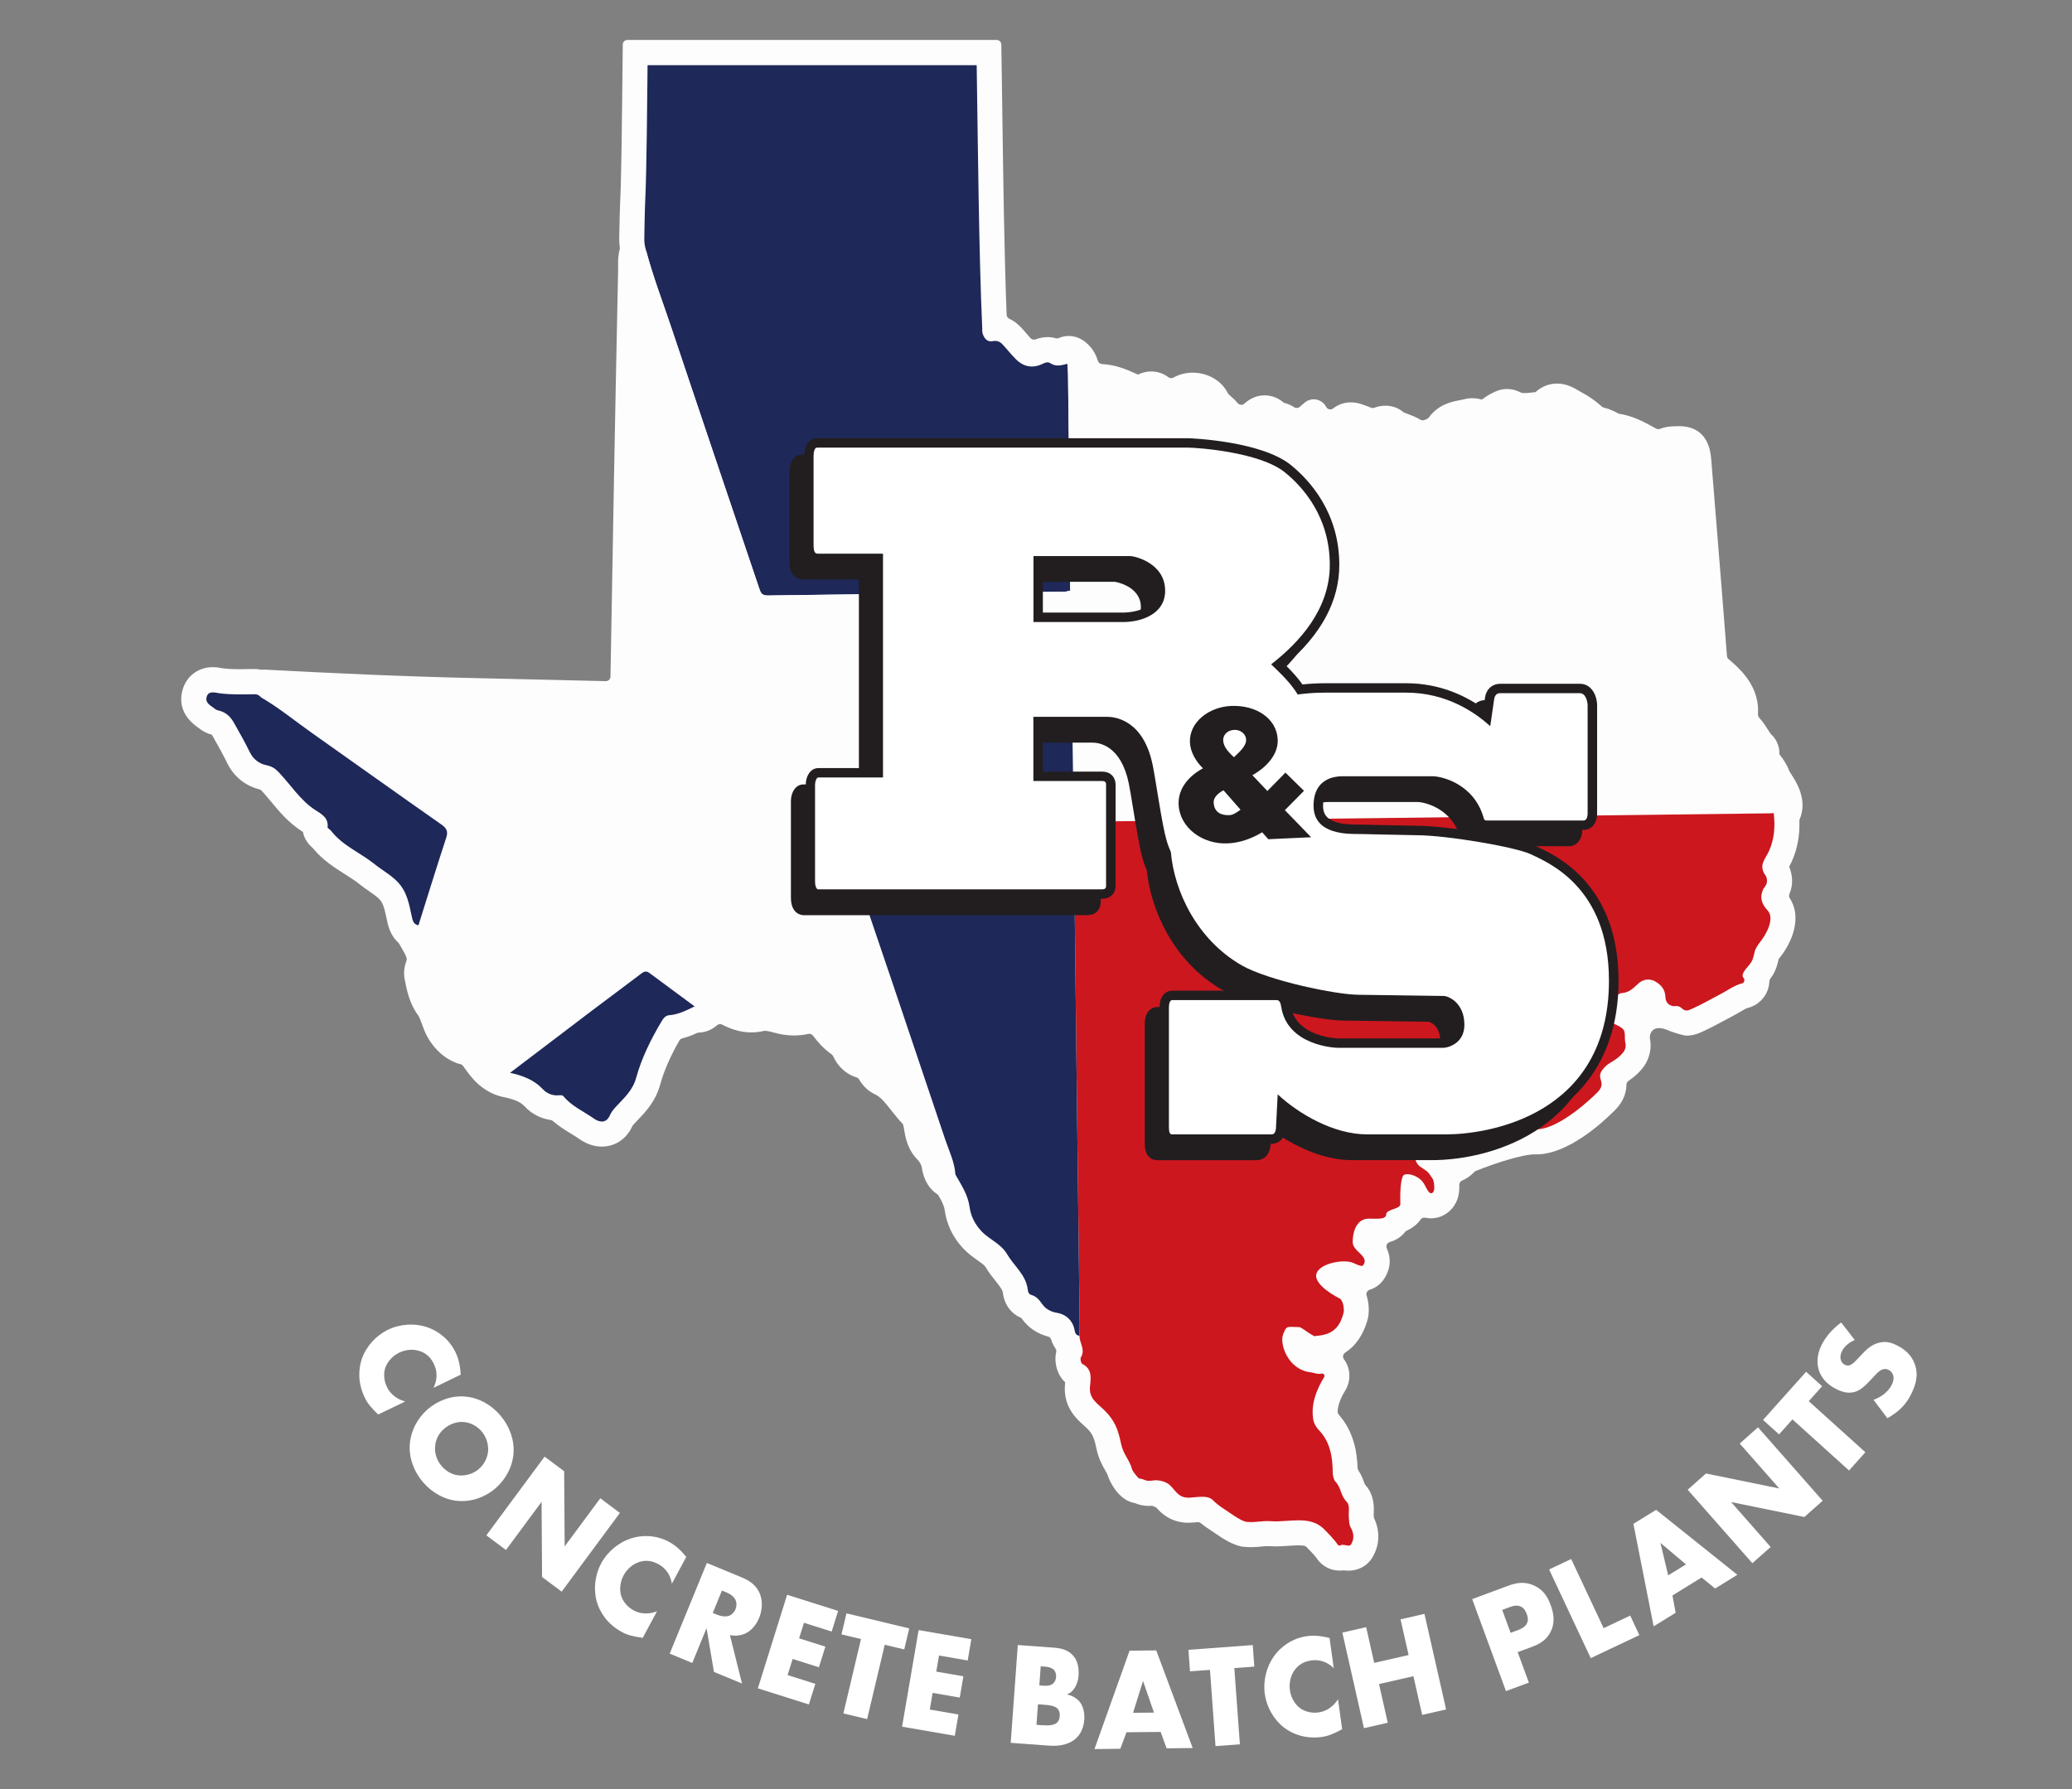
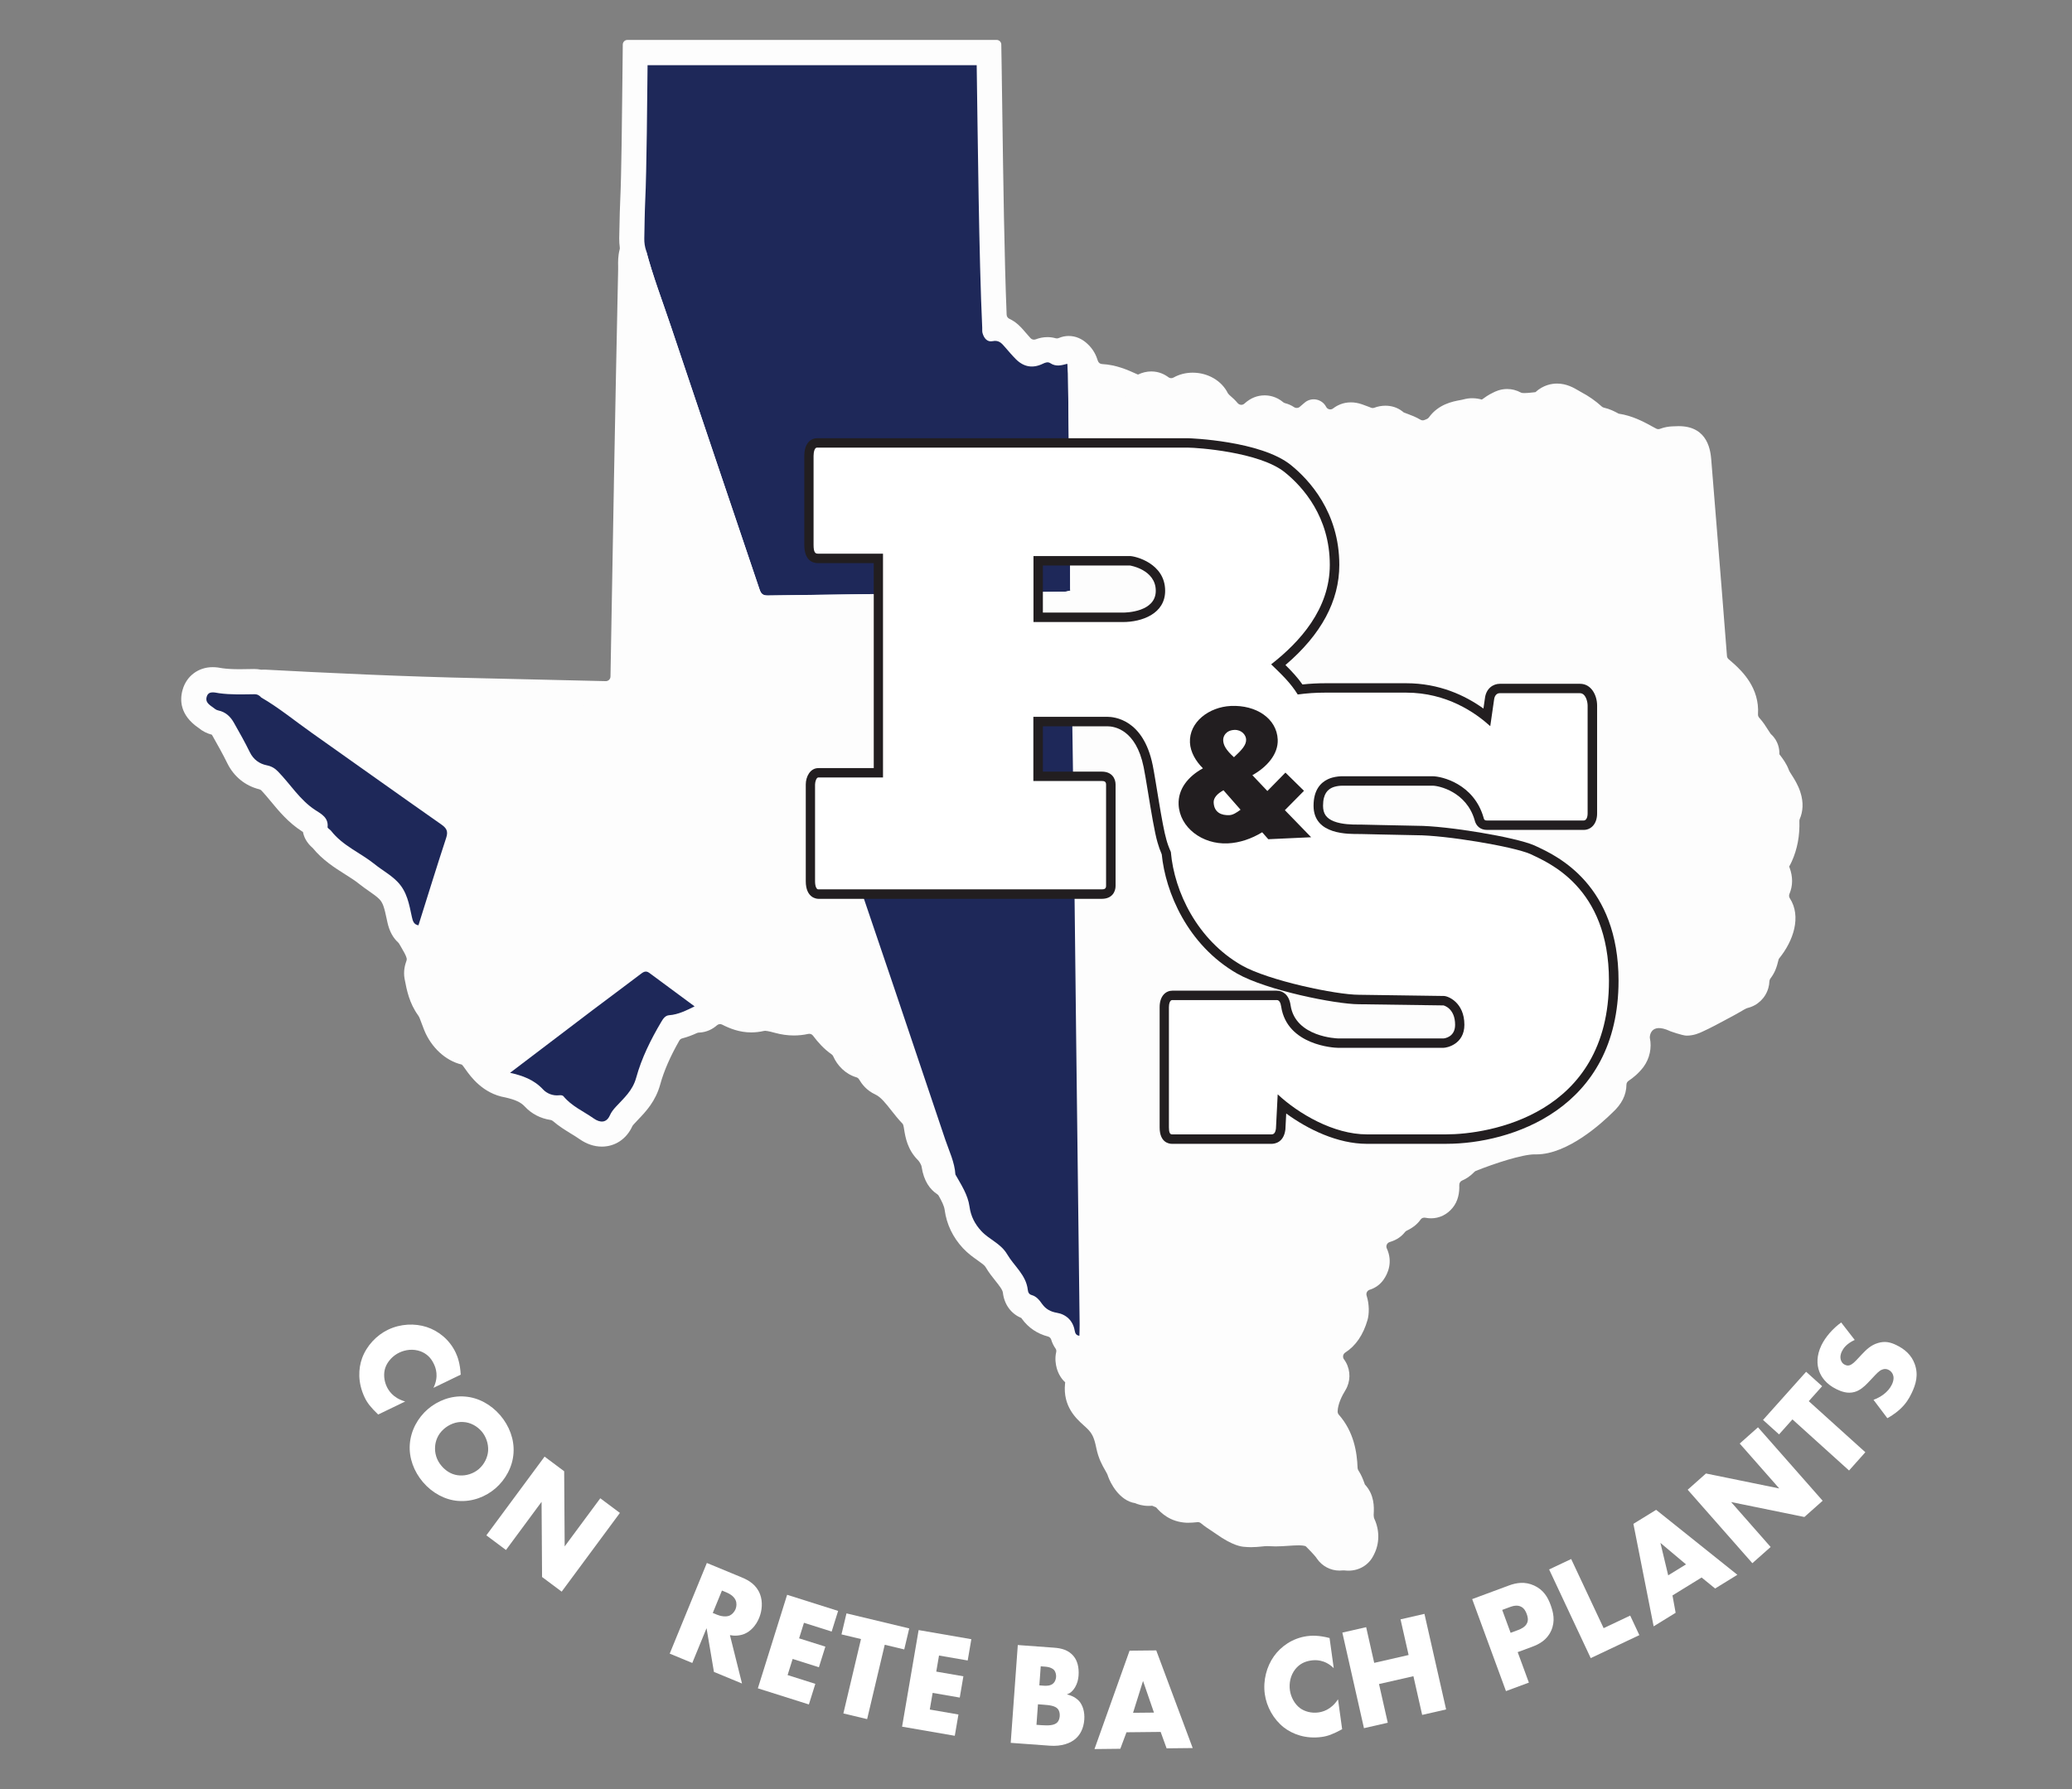
<svg xmlns="http://www.w3.org/2000/svg" width="88" height="76" viewBox="0 0 88 76" fill="none">
  <rect x="0" y="0" width="88" height="76" fill="#808080" stroke="none" />
  <path d="M70.914 43.797C70.937 43.807 71.46 43.994 71.631 43.994C71.941 43.994 72.177 43.884 72.312 43.821C72.665 43.66 72.993 43.482 73.312 43.31C73.435 43.243 73.557 43.176 73.677 43.114C73.747 43.077 73.827 43.031 73.912 42.981C74.003 42.927 74.157 42.835 74.22 42.819C74.645 42.719 74.983 42.395 75.103 41.973C75.13 41.879 75.145 41.783 75.148 41.688C75.15 41.646 75.164 41.605 75.189 41.571C75.38 41.314 75.454 41.119 75.543 40.745C75.549 40.735 75.556 40.724 75.562 40.714C76.173 39.965 76.515 38.93 76.016 38.159C75.98 38.105 75.974 38.035 75.999 37.975C76.149 37.619 76.15 37.24 76.001 36.846L75.988 36.812C76.023 36.748 76.062 36.675 76.1 36.592C76.334 36.071 76.442 35.505 76.422 34.871C76.422 34.842 76.427 34.814 76.439 34.787C76.564 34.495 76.617 34.111 76.458 33.632C76.358 33.333 76.209 33.097 76.099 32.925C76.055 32.857 75.996 32.764 75.984 32.733C75.879 32.441 75.715 32.229 75.597 32.073C75.589 32.064 75.58 32.052 75.572 32.041V31.988C75.572 31.836 75.535 31.48 75.221 31.193C75.212 31.186 75.204 31.178 75.198 31.168C75.165 31.123 75.123 31.055 75.086 30.997C74.994 30.851 74.88 30.669 74.717 30.491C74.679 30.449 74.66 30.395 74.664 30.338C74.736 29.223 73.978 28.512 73.669 28.223C73.61 28.169 73.549 28.116 73.488 28.064C73.465 28.044 73.438 28.022 73.413 28C73.374 27.966 73.35 27.917 73.346 27.865C73.199 25.951 73.044 24.04 72.889 22.127L72.681 19.555C72.652 19.196 72.566 18.103 71.298 18.103C71.225 18.103 71.138 18.106 71.021 18.112C70.89 18.119 70.709 18.138 70.499 18.218C70.447 18.237 70.389 18.233 70.34 18.207C70.286 18.178 70.233 18.149 70.178 18.12C69.802 17.914 69.338 17.661 68.745 17.572C68.731 17.565 68.719 17.557 68.705 17.55C68.572 17.479 68.376 17.375 68.123 17.318C68.089 17.311 68.058 17.295 68.032 17.272C67.769 17.032 67.477 16.827 67.147 16.653C67.111 16.633 67.076 16.613 67.043 16.593C66.841 16.474 66.535 16.294 66.129 16.294C65.911 16.294 65.549 16.35 65.21 16.659C65.176 16.663 65.141 16.667 65.107 16.67C64.974 16.685 64.848 16.698 64.748 16.698C64.635 16.698 64.603 16.682 64.594 16.676C64.41 16.576 64.213 16.525 64.009 16.525C63.717 16.525 63.505 16.631 63.404 16.683C63.215 16.772 63.064 16.881 62.954 16.961C62.948 16.965 62.942 16.97 62.937 16.974C62.829 16.945 62.69 16.916 62.528 16.916C62.406 16.916 62.285 16.932 62.164 16.965C62.113 16.98 62.06 16.987 62.008 16.998C61.696 17.056 61.095 17.168 60.687 17.731C60.664 17.762 60.635 17.786 60.599 17.8C60.571 17.811 60.541 17.824 60.511 17.837C60.453 17.865 60.384 17.862 60.329 17.83C60.133 17.713 59.943 17.642 59.793 17.586C59.723 17.56 59.626 17.523 59.615 17.519L59.586 17.493L59.555 17.47C59.354 17.315 59.107 17.234 58.841 17.234C58.681 17.234 58.52 17.264 58.377 17.318C58.331 17.336 58.28 17.339 58.234 17.321C58.199 17.308 58.163 17.293 58.133 17.281C58.033 17.242 57.934 17.204 57.845 17.175C57.681 17.119 57.526 17.092 57.374 17.092C57.03 17.092 56.779 17.227 56.616 17.352C56.519 17.426 56.379 17.393 56.323 17.284C56.145 16.944 55.698 16.856 55.407 17.107L55.201 17.283C55.133 17.342 55.036 17.346 54.961 17.296C54.843 17.217 54.713 17.16 54.577 17.126C54.548 17.118 54.52 17.105 54.497 17.085C54.205 16.84 53.897 16.795 53.71 16.795C53.394 16.795 53.108 16.911 52.848 17.148C52.765 17.223 52.634 17.209 52.562 17.121C52.455 16.992 52.348 16.898 52.269 16.829C52.247 16.81 52.223 16.791 52.206 16.772C52.166 16.727 52.153 16.71 52.152 16.71C51.891 16.176 51.303 15.831 50.654 15.831C50.358 15.831 50.076 15.905 49.839 16.039C49.771 16.077 49.689 16.073 49.627 16.027C49.465 15.905 49.223 15.779 48.895 15.779C48.703 15.779 48.514 15.824 48.331 15.912L48.296 15.897C47.898 15.716 47.41 15.496 46.803 15.465C46.722 15.461 46.651 15.406 46.627 15.327C46.56 15.104 46.435 14.834 46.179 14.601C45.944 14.383 45.676 14.272 45.385 14.272C45.249 14.272 45.106 14.3 44.968 14.359C44.923 14.377 44.875 14.381 44.828 14.367C44.717 14.336 44.602 14.321 44.486 14.321C44.316 14.321 44.149 14.353 43.983 14.416C43.907 14.445 43.822 14.424 43.767 14.364C43.687 14.276 43.607 14.183 43.524 14.087L43.465 14.019C43.362 13.901 43.168 13.681 42.865 13.54C42.8 13.509 42.756 13.444 42.753 13.37C42.655 10.951 42.607 7.498 42.568 4.687C42.558 3.984 42.549 3.327 42.54 2.747L42.526 1.892C42.525 1.783 42.437 1.696 42.328 1.696H26.648C26.54 1.696 26.451 1.783 26.45 1.893L26.434 3.406C26.419 4.831 26.392 7.485 26.344 8.448C26.325 8.838 26.318 9.225 26.31 9.613C26.307 9.776 26.304 9.939 26.299 10.113C26.297 10.247 26.305 10.38 26.323 10.512C26.327 10.538 26.326 10.564 26.319 10.589C26.244 10.873 26.249 11.131 26.253 11.313C26.253 11.356 26.255 11.398 26.253 11.448C26.187 14.508 26.128 17.569 26.071 20.626V20.68C26.02 23.366 25.974 26.054 25.928 28.74C25.926 28.851 25.835 28.938 25.725 28.935L24.875 28.915C23.39 28.879 21.904 28.843 20.419 28.811C17.066 28.741 13.774 28.58 11.26 28.446H11.195C11.16 28.445 11.126 28.446 11.092 28.449C10.983 28.427 10.88 28.419 10.787 28.419L10.621 28.422C10.474 28.425 10.328 28.428 10.181 28.428C9.877 28.428 9.649 28.415 9.445 28.387L9.41 28.381C9.322 28.365 9.19 28.341 9.031 28.341C8.421 28.341 7.92 28.72 7.756 29.301C7.63 29.738 7.643 30.37 8.414 30.909C8.429 30.919 8.444 30.928 8.444 30.928C8.596 31.058 8.78 31.153 8.999 31.211C9.002 31.215 9.004 31.22 9.008 31.226C9.24 31.638 9.46 32.026 9.655 32.425C9.934 32.991 10.415 33.38 11.011 33.529C11.048 33.538 11.082 33.557 11.108 33.585C11.236 33.722 11.363 33.875 11.496 34.035C11.846 34.459 12.245 34.94 12.818 35.311L12.867 35.342C12.906 35.551 13.018 35.798 13.284 36.026C13.701 36.535 14.203 36.853 14.649 37.136C14.87 37.275 15.079 37.407 15.253 37.548C15.402 37.668 15.55 37.771 15.682 37.862C15.854 37.983 16.004 38.086 16.115 38.2C16.273 38.36 16.331 38.605 16.42 39.023L16.452 39.171C16.54 39.582 16.71 39.855 16.911 40.037C16.925 40.05 16.938 40.065 16.948 40.082C16.972 40.122 17.015 40.196 17.015 40.196C17.147 40.421 17.237 40.577 17.269 40.698C17.28 40.736 17.277 40.776 17.263 40.813C17.204 40.975 17.123 41.249 17.183 41.579L17.189 41.608C17.274 42.055 17.38 42.611 17.763 43.139C17.808 43.199 17.86 43.342 17.91 43.481C17.946 43.578 17.982 43.674 18.017 43.76C18.315 44.494 18.918 45.053 19.591 45.218C19.605 45.221 19.614 45.224 19.614 45.224C19.652 45.256 19.743 45.385 19.784 45.444C19.982 45.722 20.504 46.457 21.462 46.619C21.892 46.718 22.118 46.824 22.283 47C22.569 47.312 22.958 47.514 23.38 47.575C23.417 47.581 23.452 47.597 23.481 47.621C23.744 47.848 24.019 48.015 24.254 48.16C24.373 48.232 24.493 48.304 24.608 48.386C24.913 48.599 25.232 48.708 25.56 48.708C26.127 48.708 26.611 48.381 26.856 47.841C26.861 47.829 26.868 47.817 26.877 47.806C26.887 47.793 26.906 47.77 26.938 47.737C26.991 47.678 27.046 47.621 27.099 47.565C27.431 47.217 27.844 46.785 28.042 46.061C28.199 45.493 28.463 44.886 28.851 44.205C28.878 44.157 28.924 44.123 28.976 44.11C29.207 44.051 29.416 43.968 29.606 43.881C29.629 43.871 29.654 43.866 29.68 43.865C30.027 43.853 30.279 43.704 30.451 43.554C30.51 43.502 30.594 43.488 30.666 43.524C30.992 43.69 31.404 43.857 31.905 43.857C32.084 43.857 32.267 43.835 32.449 43.794C32.466 43.79 32.481 43.788 32.499 43.789C32.624 43.796 32.82 43.849 32.893 43.87C33.175 43.948 33.444 43.987 33.716 43.987C33.923 43.987 34.13 43.965 34.331 43.92C34.406 43.904 34.483 43.934 34.529 43.995C34.741 44.276 34.985 44.555 35.319 44.788C35.349 44.809 35.373 44.838 35.388 44.872C35.56 45.263 35.905 45.625 36.366 45.762C36.416 45.776 36.459 45.807 36.485 45.852C36.597 46.041 36.797 46.32 37.178 46.495C37.408 46.602 37.612 46.862 37.849 47.163C37.993 47.346 38.15 47.546 38.342 47.745C38.348 47.764 38.356 47.783 38.365 47.802C38.375 47.833 38.392 47.927 38.402 47.996C38.453 48.308 38.54 48.83 38.978 49.274C39.038 49.334 39.087 49.413 39.127 49.508L39.141 49.559C39.234 50.184 39.506 50.533 39.803 50.728C39.83 50.746 39.853 50.769 39.868 50.797C39.996 51.023 40.097 51.223 40.121 51.398C40.204 52.011 40.467 52.559 40.901 53.026C41.113 53.253 41.342 53.414 41.526 53.544C41.674 53.648 41.814 53.747 41.857 53.822C41.992 54.053 42.146 54.245 42.281 54.414C42.441 54.616 42.58 54.79 42.594 54.916C42.655 55.419 42.942 55.809 43.377 55.988C43.385 56 43.394 56.012 43.402 56.024C43.675 56.402 44.055 56.658 44.509 56.775C44.573 56.792 44.624 56.841 44.644 56.904C44.689 57.051 44.753 57.177 44.829 57.285C44.86 57.328 44.871 57.385 44.858 57.436C44.793 57.713 44.838 57.969 44.881 58.121C44.949 58.363 45.074 58.569 45.24 58.721L45.233 58.78C45.136 59.748 45.715 60.269 46.026 60.548C46.076 60.593 46.127 60.639 46.178 60.689C46.389 60.898 46.472 61.075 46.561 61.512C46.653 61.962 46.815 62.245 46.934 62.452C47.008 62.581 47.039 62.637 47.064 62.729H47.066C47.146 62.962 47.523 63.753 48.22 63.856V63.859C48.311 63.896 48.502 63.971 48.788 63.971C48.836 63.971 48.884 63.969 48.937 63.965L49.102 64.034C49.31 64.273 49.698 64.654 50.397 64.686H50.467C50.569 64.688 50.69 64.678 50.82 64.665C50.833 64.664 50.845 64.662 50.858 64.661C50.911 64.656 50.965 64.673 51.006 64.708C51.165 64.84 51.298 64.927 51.421 65.007C51.485 65.049 51.557 65.095 51.65 65.162C52.358 65.663 52.718 65.698 52.838 65.709C52.946 65.719 53.045 65.724 53.136 65.724C53.315 65.724 53.463 65.708 53.583 65.696C53.673 65.686 53.745 65.679 53.818 65.679C53.845 65.679 53.874 65.679 53.908 65.682C53.995 65.688 54.083 65.691 54.173 65.691C54.364 65.691 54.545 65.678 54.722 65.666C54.863 65.657 55.006 65.646 55.146 65.646C55.247 65.646 55.425 65.654 55.468 65.696C55.816 66.044 55.901 66.165 55.915 66.186L55.933 66.213C56.152 66.53 56.51 66.719 56.893 66.719C56.942 66.719 56.99 66.716 57.039 66.71C57.056 66.708 57.071 66.708 57.087 66.71C57.141 66.716 57.203 66.722 57.27 66.722C57.728 66.722 58.126 66.481 58.324 66.094L58.349 66.046C58.597 65.57 58.598 65.006 58.367 64.511C58.358 64.49 58.351 64.467 58.349 64.443C58.347 64.418 58.344 64.391 58.341 64.361C58.341 64.339 58.343 64.315 58.344 64.291C58.356 64.034 58.38 63.501 57.97 63.063C57.959 63.037 57.951 63.011 57.941 62.986C57.894 62.856 57.825 62.666 57.692 62.462C57.672 62.431 57.66 62.395 57.658 62.359C57.635 61.692 57.499 60.819 56.862 60.098C56.827 60.058 56.809 60.007 56.811 59.954C56.821 59.643 56.988 59.303 57.143 59.053C57.361 58.692 57.368 58.238 57.162 57.87C57.137 57.825 57.109 57.782 57.079 57.742C57.013 57.653 57.037 57.522 57.13 57.46C57.579 57.172 57.898 56.707 58.081 56.069C58.151 55.823 58.163 55.418 58.041 55.035C58.008 54.93 58.07 54.82 58.174 54.788C58.416 54.713 58.626 54.56 58.771 54.346C58.93 54.116 59.172 53.624 58.898 53.031C58.848 52.921 58.912 52.794 59.028 52.76C59.333 52.671 59.535 52.512 59.67 52.339C59.689 52.314 59.714 52.293 59.743 52.28C60.029 52.145 60.215 51.978 60.335 51.805C60.38 51.74 60.463 51.714 60.54 51.73C60.617 51.745 60.694 51.754 60.779 51.754C61.134 51.754 61.459 51.595 61.693 51.309C61.925 51.028 61.99 50.671 61.977 50.347C61.973 50.262 62.019 50.182 62.096 50.15C62.265 50.079 62.443 49.965 62.616 49.785C62.635 49.765 62.658 49.748 62.684 49.738C63.486 49.419 64.65 49.037 65.181 49.037L65.253 49.038C66.582 49.038 68.033 47.708 68.48 47.266C68.873 46.909 69.072 46.519 69.077 46.076C69.077 46.009 69.114 45.948 69.171 45.911C69.356 45.787 69.587 45.605 69.801 45.324C70.062 44.969 70.161 44.512 70.07 44.087C70.07 44.075 70.07 44.064 70.07 44.051C70.07 44.051 70.081 43.415 70.911 43.793L70.914 43.797Z" fill="#FDFDFD" />
  <path d="M45.442 22.772C45.451 23.531 45.447 24.29 45.453 25.048C45.473 25.086 45.46 25.103 45.419 25.097C45.36 25.11 45.3 25.134 45.237 25.134C41.028 25.189 36.816 25.238 32.605 25.299C32.371 25.302 32.309 25.194 32.251 25.014C31.001 21.305 29.743 17.598 28.503 13.888C28.142 12.81 27.732 11.751 27.443 10.652C27.387 10.482 27.36 10.311 27.364 10.132C27.376 9.589 27.379 9.049 27.404 8.506C27.463 7.349 27.492 3.932 27.503 2.769H41.481C41.527 5.795 41.575 10.902 41.716 13.923C41.72 13.999 41.709 14.079 41.729 14.149C41.789 14.364 41.927 14.54 42.154 14.493C42.421 14.436 42.544 14.583 42.685 14.747C42.833 14.917 42.979 15.09 43.14 15.253C43.476 15.591 43.859 15.66 44.29 15.452C44.403 15.396 44.51 15.363 44.608 15.428C44.851 15.59 45.09 15.518 45.333 15.452C45.344 15.588 45.358 15.727 45.36 15.867C45.388 18.169 45.419 20.471 45.444 22.773L45.442 22.772Z" fill="#1E2859" />
  <path d="M75.332 34.54C75.282 34.543 75.231 34.548 75.18 34.548L45.602 34.908C45.57 32.661 45.541 30.417 45.504 28.17C45.501 28.039 45.554 27.895 45.453 27.78C44.933 27.999 44.537 28.393 44.094 28.722C41.377 30.736 38.681 32.778 35.968 34.798C35.721 34.983 35.657 35.129 35.761 35.434C37.232 39.757 38.692 44.083 40.144 48.41C40.309 48.896 40.542 49.366 40.575 49.894C40.158 49.851 40.232 49.438 40.153 49.211C40.055 48.938 39.916 48.709 39.736 48.525C39.414 48.2 39.499 47.759 39.346 47.39C39.317 47.324 39.335 47.217 39.288 47.177C38.696 46.662 38.374 45.872 37.623 45.525C37.467 45.454 37.408 45.323 37.336 45.194C37.206 44.96 37.077 44.76 36.752 44.751C36.553 44.746 36.383 44.551 36.338 44.375C36.285 44.164 36.176 44.065 36.009 43.964C35.685 43.769 35.456 43.465 35.241 43.164C34.992 42.811 34.628 42.734 34.288 42.833C33.9 42.944 33.561 42.947 33.178 42.84C32.867 42.755 32.511 42.675 32.214 42.749C31.605 42.902 31.178 42.576 30.703 42.336C30.352 42.16 30.105 42.328 29.888 42.589C29.786 42.714 29.704 42.88 29.5 42.749C28.859 42.275 28.22 41.802 27.58 41.327C27.424 41.212 27.317 41.292 27.187 41.391C26.523 41.898 25.849 42.394 25.182 42.899C24.008 43.788 22.838 44.678 21.664 45.57C21.196 45.501 20.896 45.17 20.65 44.823C20.434 44.518 20.257 44.283 19.847 44.182C19.468 44.089 19.154 43.731 19.003 43.358C18.884 43.069 18.806 42.76 18.621 42.507C18.377 42.17 18.305 41.778 18.231 41.389C18.205 41.242 18.322 41.098 18.34 40.933C18.396 40.386 18.117 39.972 17.867 39.542C17.819 39.465 17.776 39.396 17.771 39.305C18.161 38.066 18.547 36.823 18.95 35.59C19.04 35.313 18.966 35.179 18.741 35.019C16.9 33.73 15.073 32.425 13.239 31.128C12.527 30.626 11.855 30.068 11.099 29.628C11.075 29.514 11.141 29.511 11.229 29.514C14.283 29.677 17.343 29.816 20.401 29.88C22.403 29.922 24.408 29.973 26.41 30.021C26.837 30.032 26.973 29.898 26.98 29.477C27.03 26.552 27.082 23.625 27.134 20.7C27.192 17.626 27.251 14.549 27.317 11.472C27.325 11.198 27.269 10.904 27.442 10.648C27.732 11.747 28.143 12.809 28.501 13.884C29.741 17.596 31 21.3 32.248 25.009C32.309 25.191 32.369 25.301 32.604 25.295C36.815 25.236 41.027 25.185 45.238 25.132C45.296 25.132 45.358 25.108 45.419 25.094C45.461 25.1 45.472 25.083 45.45 25.044C45.447 24.286 45.447 23.528 45.44 22.77C45.416 20.467 45.387 18.165 45.358 15.861C45.355 15.722 45.339 15.584 45.331 15.448C45.368 15.419 45.328 15.263 45.461 15.387C45.631 15.542 45.634 15.749 45.673 15.939C45.807 16.552 46.016 16.584 46.488 16.537C47.062 16.48 47.513 16.715 47.986 16.927C48.259 17.052 48.525 17.033 48.735 16.905C48.921 16.791 48.98 16.863 49.083 16.966C49.532 17.422 49.827 17.433 50.291 17.02C50.531 16.803 51.056 16.886 51.2 17.18C51.258 17.297 51.33 17.386 51.412 17.479C51.588 17.676 51.821 17.772 51.898 18.111C51.999 18.541 52.917 18.634 53.233 18.306C53.321 18.216 53.403 18.122 53.48 18.024C53.618 17.853 53.752 17.773 53.905 18.009C53.98 18.118 54.08 18.179 54.227 18.161C54.291 18.153 54.351 18.15 54.418 18.225C54.912 18.756 55.108 18.766 55.653 18.3C55.773 18.529 55.826 18.785 56.035 18.969C56.221 19.132 56.415 19.257 56.636 19.158C56.851 19.065 57.021 18.87 57.074 18.625C57.099 18.501 57.088 18.369 57.184 18.272C57.273 18.182 57.319 18.123 57.51 18.187C57.895 18.312 58.296 18.579 58.736 18.326C58.782 18.3 58.877 18.291 58.912 18.318C59.238 18.609 59.735 18.591 60.027 18.948C60.245 19.218 60.548 19.25 60.744 18.972C60.935 18.702 61.336 18.785 61.466 18.5C61.668 18.054 62.09 18.094 62.451 17.992C62.616 17.946 62.77 18.064 62.945 18.075C63.341 18.099 63.556 17.789 63.856 17.648C63.941 17.608 63.997 17.562 64.09 17.613C64.615 17.895 65.165 17.692 65.704 17.695C65.73 17.695 65.768 17.655 65.786 17.623C66.062 17.159 66.309 17.41 66.647 17.591C66.994 17.776 67.281 17.994 67.536 18.28C67.568 18.315 67.627 18.366 67.66 18.358C68.008 18.28 68.255 18.585 68.528 18.617C69.115 18.686 69.559 19.017 70.053 19.254C70.308 19.375 70.56 19.383 70.797 19.25C70.892 19.196 70.977 19.18 71.076 19.175C71.588 19.154 71.583 19.154 71.622 19.652C71.848 22.467 72.082 25.28 72.296 28.095C72.331 28.551 72.676 28.754 72.947 29.005C73.385 29.416 73.718 29.838 73.569 30.489C73.519 30.708 73.584 30.93 73.774 31.065C74.095 31.3 74.209 31.692 74.48 31.962C74.491 31.97 74.509 31.98 74.509 31.986C74.385 32.472 74.846 32.715 74.984 33.096C75.094 33.395 75.34 33.641 75.449 33.969C75.528 34.209 75.507 34.377 75.332 34.54Z" fill="#FDFDFD" />
-   <path d="M62.029 48.86C61.983 48.902 61.939 48.949 61.899 48.997C61.667 49.275 61.439 49.247 61.216 48.988C61.167 48.931 61.135 48.859 61.086 48.802C60.908 48.599 60.728 48.376 60.421 48.584C60.146 48.771 60.089 48.948 60.105 49.179C60.117 49.335 60.2 49.478 60.328 49.567C60.644 49.787 60.62 49.728 60.855 50.089C60.915 50.209 60.944 50.55 60.877 50.632C60.703 50.844 60.581 50.429 60.445 50.234C60.262 49.972 59.88 49.837 59.66 49.894C59.453 49.948 59.466 50.881 59.474 51.142C59.491 51.371 58.88 51.356 58.875 51.584C58.87 51.866 58.292 51.736 58.028 51.777C57.591 51.846 57.445 52.359 57.451 52.771C57.457 53.177 58.174 53.356 57.897 53.747C57.841 53.837 57.563 53.684 57.451 53.639C57.064 53.485 56.104 53.657 55.925 54.066C55.75 54.468 56.463 54.938 56.897 55.161C57.059 55.245 57.099 55.647 57.061 55.78C56.951 56.165 56.768 56.714 55.876 56.748C55.864 56.862 55.282 56.377 55.185 56.376C54.642 56.372 54.646 56.286 54.489 56.7C54.349 57.075 54.682 58.182 55.665 58.295C55.806 58.312 55.953 58.391 56.137 58.35C56.221 58.332 56.281 58.429 56.236 58.503C55.901 59.047 55.675 59.662 55.771 60.278C55.799 60.459 55.892 60.625 56.02 60.758C56.506 61.264 56.6 61.919 56.603 62.588C56.603 62.664 56.66 62.876 56.699 62.917C56.986 63.218 56.908 63.498 57.196 63.797C57.352 63.958 57.259 64.269 57.287 64.478C57.304 64.615 57.293 64.763 57.358 64.873C57.486 65.084 57.524 65.335 57.41 65.553L57.392 65.589C57.307 65.754 57.082 65.563 56.935 65.645C56.892 65.669 56.836 65.649 56.809 65.609C56.675 65.404 56.37 65.093 56.22 64.945C55.626 64.357 54.715 64.675 53.988 64.621C53.563 64.59 53.365 64.69 52.944 64.649C52.778 64.633 52.408 64.393 52.266 64.291C51.946 64.062 51.798 64.011 51.509 63.723C51.261 63.477 50.726 63.633 50.441 63.621C50.026 63.603 49.926 63.312 49.687 63.09C49.526 62.94 49.21 62.857 48.993 62.888C48.605 62.943 48.706 62.858 48.378 62.803C48.333 62.796 48.1 62.481 48.09 62.445C47.956 61.956 47.711 61.821 47.605 61.298C47.492 60.742 47.342 60.342 46.927 59.93C46.589 59.596 46.24 59.415 46.294 58.891C46.33 58.542 46.395 58.158 45.972 57.943C45.908 57.911 45.87 57.723 45.904 57.664C46.105 57.333 45.861 57.091 45.843 56.743C45.847 56.579 45.856 56.414 45.854 56.25C45.806 52.237 45.757 48.225 45.708 44.213C45.672 41.111 45.637 38.01 45.602 34.91C55.462 34.79 65.322 34.67 75.181 34.55C75.232 34.55 75.282 34.544 75.332 34.54C75.4 35.114 75.358 35.645 75.131 36.152C74.968 36.515 74.656 36.758 75.007 37.225C75.131 37.554 74.93 37.672 74.882 37.781C74.744 38.093 74.78 38.357 75.074 38.678C75.388 39.02 75.017 39.706 74.718 40.063C74.677 40.111 74.549 40.325 74.537 40.375C74.424 40.863 74.416 40.843 74.159 41.147C74.052 41.275 73.96 41.45 74.039 41.528C74.123 41.61 74.09 41.751 73.976 41.778C73.682 41.848 73.391 42.059 73.189 42.166C72.751 42.395 72.324 42.644 71.873 42.849C71.689 42.934 71.583 42.977 71.419 42.826C71.335 42.747 71.246 42.729 71.154 42.74C70.937 42.765 70.746 42.609 70.735 42.389C70.722 42.143 70.669 41.904 70.296 41.689C70.074 41.562 69.793 41.594 69.602 41.764C69.381 41.959 69.217 42.162 68.883 42.186C68.587 42.206 68.401 42.716 68.361 43.005C68.288 43.544 68.515 43.398 68.892 43.68C69.074 43.816 68.977 44.087 69.031 44.3C69.065 44.435 69.032 44.582 68.948 44.693C68.702 45.015 68.38 45.124 68.223 45.266C67.572 45.852 68.408 45.912 67.753 46.491C67.753 46.491 66.236 48.007 65.219 47.973C64.203 47.939 62.028 48.86 62.028 48.86H62.029Z" fill="#CC171E" />
  <path d="M45.601 34.91C45.637 38.011 45.671 41.112 45.707 44.212C45.755 48.225 45.805 52.237 45.853 56.25C45.855 56.414 45.846 56.579 45.843 56.743C45.705 56.728 45.663 56.641 45.641 56.513C45.567 56.1 45.279 55.832 44.881 55.766C44.632 55.725 44.416 55.614 44.264 55.399C44.147 55.235 44.025 55.072 43.817 55.014C43.702 54.982 43.663 54.898 43.651 54.789C43.578 54.156 43.068 53.782 42.774 53.28C42.505 52.822 42.014 52.658 41.681 52.299C41.407 52.004 41.232 51.67 41.176 51.255C41.107 50.753 40.822 50.328 40.577 49.893C40.544 49.366 40.31 48.896 40.146 48.41C38.694 44.081 37.233 39.757 35.761 35.435C35.657 35.129 35.721 34.983 35.97 34.798C38.682 32.779 41.379 30.739 44.094 28.724C44.537 28.395 44.925 28.002 45.446 27.783L45.453 27.781C45.564 27.899 45.503 28.038 45.505 28.17C45.54 30.416 45.57 32.663 45.601 34.91Z" fill="#1E2859" />
  <path d="M11.098 29.631C11.854 30.07 12.527 30.628 13.239 31.13C15.073 32.426 16.9 33.732 18.74 35.021C18.968 35.181 19.042 35.312 18.95 35.591C18.545 36.825 18.162 38.068 17.772 39.307C17.57 39.273 17.53 39.121 17.492 38.948C17.375 38.413 17.294 37.877 16.872 37.448C16.584 37.155 16.232 36.969 15.922 36.718C15.315 36.228 14.558 35.934 14.061 35.293C14.016 35.235 13.908 35.182 13.913 35.137C13.956 34.734 13.649 34.578 13.395 34.414C12.737 33.988 12.337 33.316 11.805 32.772C11.672 32.635 11.531 32.55 11.327 32.509C11.018 32.447 10.763 32.266 10.61 31.953C10.402 31.527 10.168 31.114 9.934 30.701C9.787 30.439 9.58 30.244 9.272 30.18C9.224 30.171 9.173 30.149 9.135 30.118C8.968 29.978 8.698 29.877 8.779 29.599C8.856 29.328 9.129 29.424 9.301 29.447C9.803 29.517 10.304 29.497 10.806 29.491C10.936 29.489 11.021 29.545 11.098 29.633V29.631Z" fill="#1E2859" />
  <path d="M21.665 45.572C22.837 44.681 24.008 43.789 25.182 42.9C25.849 42.395 26.523 41.9 27.188 41.393C27.317 41.294 27.422 41.213 27.58 41.331C28.218 41.805 28.859 42.278 29.5 42.751C29.154 42.92 28.813 43.098 28.417 43.127C28.252 43.139 28.161 43.28 28.084 43.41C27.64 44.159 27.248 44.95 27.02 45.78C26.865 46.341 26.495 46.646 26.154 47.019C26.05 47.131 25.961 47.246 25.898 47.388C25.761 47.695 25.499 47.711 25.217 47.513C24.781 47.205 24.277 46.993 23.927 46.564C23.896 46.527 23.808 46.519 23.749 46.527C23.478 46.559 23.221 46.448 23.065 46.28C22.676 45.861 22.19 45.69 21.664 45.574L21.665 45.572Z" fill="#1E2859" />
-   <path d="M57.422 49.284C56.177 49.284 54.911 48.666 53.995 47.995L53.96 48.672L53.958 48.688C53.885 49.241 53.493 49.284 53.375 49.284H49.143C49.02 49.284 48.62 49.233 48.62 48.584V43.479C48.62 42.994 48.889 42.778 49.156 42.778H53.601C53.841 42.778 54.12 42.941 54.181 43.401C54.386 44.755 56.172 44.806 56.19 44.806H60.683C60.695 44.805 61.169 44.765 61.169 44.229C61.169 43.518 60.68 43.404 60.675 43.403L57.079 43.354C56.11 43.354 53.164 42.764 51.909 42.051C49.791 40.831 48.866 38.579 48.709 36.987C48.637 36.818 48.575 36.645 48.531 36.483C48.406 36.065 48.254 35.133 48.119 34.312C48.05 33.888 47.984 33.487 47.941 33.28C47.612 31.671 46.679 31.547 46.401 31.547H43.66V33.473H46.164C46.596 33.473 46.748 33.769 46.748 34.022V38.327C46.748 38.58 46.596 38.876 46.164 38.876H34.125C34.07 38.876 33.591 38.854 33.591 38.126V34.021C33.591 33.682 33.778 33.322 34.125 33.322H36.478V24.616H34.112C33.894 24.616 33.528 24.515 33.528 23.839V20.061C33.528 19.508 33.817 19.311 34.065 19.311H49.852C49.881 19.311 52.916 19.414 54.196 20.451C54.964 21.071 56.251 22.447 56.251 24.69C56.251 26.222 55.481 27.651 53.962 28.943C54.227 29.205 54.468 29.462 54.685 29.77C55.004 29.735 55.333 29.718 55.669 29.718H59.093C60.493 29.718 61.592 30.233 62.372 30.793L62.434 30.359C62.485 29.935 62.788 29.742 63.065 29.742H66.478C66.947 29.742 67.2 30.219 67.2 30.668V35.247C67.2 35.729 66.908 35.948 66.637 35.948H62.519C62.248 35.948 62.054 35.789 61.994 35.52C61.643 34.329 60.483 34.07 60.214 34.07H56.393C56.275 34.07 56.164 34.084 56.062 34.111C56.017 34.123 55.977 34.139 55.935 34.158C55.776 34.234 55.559 34.396 55.559 34.921C55.559 35.257 55.697 35.455 56.019 35.583C56.369 35.722 56.828 35.722 57.024 35.722H57.153L57.993 35.741L59.538 35.773C60.83 35.773 63.727 36.256 64.532 36.606L64.658 36.665C65.512 37.066 68.109 38.287 68.109 42.352C68.109 47.823 63.516 49.283 60.802 49.283H57.427L57.422 49.284ZM47.06 26.716C47.203 26.716 48.454 26.69 48.454 25.791C48.454 24.891 47.363 24.716 47.353 24.716H43.659V26.716H47.061H47.06Z" fill="#221E20" />
  <path d="M58.054 48.59C56.809 48.59 55.543 47.973 54.627 47.301L54.592 47.978L54.59 47.994C54.517 48.547 54.124 48.59 54.007 48.59H49.775C49.652 48.59 49.251 48.539 49.251 47.89V42.785C49.251 42.3 49.52 42.084 49.788 42.084H54.233C54.472 42.084 54.751 42.248 54.813 42.708C55.018 44.061 56.804 44.112 56.822 44.112H61.314C61.327 44.111 61.8 44.071 61.8 43.535C61.8 42.824 61.312 42.711 61.307 42.71L57.711 42.66C56.741 42.66 53.795 42.07 52.541 41.357C50.422 40.137 49.497 37.885 49.341 36.294C49.269 36.124 49.207 35.951 49.162 35.789C49.038 35.371 48.885 34.439 48.751 33.618C48.681 33.194 48.616 32.794 48.572 32.586C48.244 30.977 47.31 30.853 47.032 30.853H44.292V32.779H46.796C47.227 32.779 47.38 33.075 47.38 33.328V37.633C47.38 37.886 47.227 38.182 46.796 38.182H34.756C34.701 38.182 34.222 38.161 34.222 37.432V33.327C34.222 32.989 34.41 32.629 34.756 32.629H37.109V23.922H34.744C34.526 23.922 34.16 23.821 34.16 23.145V19.367C34.16 18.814 34.448 18.617 34.697 18.617H50.483C50.512 18.617 53.548 18.72 54.828 19.757C55.595 20.377 56.882 21.753 56.882 23.997C56.882 25.528 56.113 26.957 54.594 28.25C54.858 28.512 55.1 28.769 55.317 29.076C55.636 29.041 55.965 29.024 56.301 29.024H59.724C61.124 29.024 62.223 29.539 63.003 30.099L63.066 29.665C63.116 29.241 63.419 29.048 63.697 29.048H67.109C67.578 29.048 67.831 29.526 67.831 29.974V34.553C67.831 35.035 67.54 35.254 67.268 35.254H63.15C62.88 35.254 62.686 35.095 62.626 34.827C62.274 33.635 61.114 33.376 60.845 33.376H57.024C56.906 33.376 56.795 33.39 56.693 33.418C56.649 33.429 56.608 33.445 56.566 33.464C56.407 33.54 56.191 33.702 56.191 34.227C56.191 34.563 56.328 34.761 56.651 34.89C57 35.028 57.46 35.028 57.656 35.028H57.784L58.624 35.047L60.169 35.079C61.461 35.079 64.359 35.562 65.163 35.912L65.29 35.971C66.143 36.372 68.741 37.593 68.741 41.659C68.741 47.13 64.147 48.589 61.433 48.589H58.058L58.054 48.59ZM47.693 26.023C47.836 26.023 49.087 25.996 49.087 25.097C49.087 24.197 47.996 24.022 47.985 24.022H44.292V26.023H47.694H47.693Z" fill="#221E20" />
  <path d="M65 36.28C64.254 35.955 61.392 35.48 60.157 35.48L58.611 35.448L57.779 35.429C57.28 35.429 55.788 35.48 55.788 34.228C55.788 33.56 56.086 33.249 56.397 33.101C56.46 33.072 56.524 33.048 56.585 33.032C56.761 32.984 56.92 32.975 57.02 32.975H60.841C61.239 32.975 62.597 33.3 63.008 34.729C63.032 34.854 63.096 34.854 63.146 34.854H67.264C67.366 34.854 67.428 34.729 67.428 34.552V29.973C67.428 29.796 67.341 29.447 67.104 29.447H63.692C63.59 29.447 63.479 29.522 63.455 29.722L63.293 30.847C62.658 30.274 61.45 29.423 59.718 29.423H56.295C55.886 29.423 55.493 29.449 55.116 29.502C54.808 29.006 54.436 28.654 53.987 28.221C55.206 27.271 56.478 25.87 56.478 23.995C56.478 21.967 55.345 20.691 54.572 20.067C53.489 19.189 50.802 19.016 50.477 19.016H34.691C34.603 19.016 34.553 19.19 34.553 19.365V23.144C34.553 23.469 34.627 23.52 34.738 23.52H37.502V33.028H34.751C34.677 33.028 34.616 33.201 34.616 33.327V37.431C34.616 37.682 34.691 37.78 34.751 37.78H46.791C46.902 37.78 46.976 37.756 46.976 37.631V33.327C46.976 33.201 46.902 33.177 46.791 33.177H43.888V30.45H47.026C47.313 30.45 48.559 30.549 48.956 32.503C49.081 33.103 49.354 35.054 49.541 35.681C49.58 35.825 49.642 36.001 49.727 36.19C49.873 37.893 50.856 39.926 52.733 41.007C53.877 41.658 56.754 42.258 57.712 42.258L61.323 42.309C61.499 42.309 62.194 42.584 62.194 43.533C62.194 44.361 61.448 44.511 61.309 44.511H56.816C56.678 44.511 54.663 44.412 54.413 42.76C54.389 42.584 54.325 42.483 54.228 42.483H49.783C49.682 42.483 49.645 42.659 49.645 42.784V47.889C49.645 48.089 49.683 48.188 49.77 48.188H54.003C54.091 48.188 54.165 48.141 54.191 47.94L54.265 46.488C55.15 47.313 56.642 48.188 58.05 48.188H61.424C63.204 48.188 68.334 47.388 68.334 41.659C68.334 37.656 65.718 36.629 64.996 36.279L65 36.28ZM47.693 26.424H43.893V23.621H47.99C48.202 23.621 49.485 23.923 49.485 25.097C49.485 26.073 48.5 26.424 47.693 26.424Z" fill="white" />
  <path d="M53.606 35.355C53.152 35.631 52.651 35.804 52.143 35.827C51.06 35.877 50.102 35.151 50.057 34.181C50.027 33.517 50.461 32.982 51.09 32.638C50.788 32.339 50.558 31.953 50.538 31.543C50.499 30.677 51.343 30.033 52.275 29.989C53.349 29.94 54.225 30.519 54.266 31.415C54.294 32.041 53.802 32.588 53.19 32.93L53.827 33.602L54.594 32.82L55.382 33.594L54.57 34.416L55.686 35.566L53.866 35.65L53.606 35.355ZM51.963 33.571C51.706 33.71 51.536 33.889 51.545 34.091C51.565 34.516 51.876 34.644 52.215 34.627C52.367 34.621 52.524 34.516 52.688 34.397L51.963 33.571ZM51.95 31.448C51.96 31.649 52.053 31.846 52.408 32.167C52.75 31.852 52.935 31.641 52.924 31.41C52.916 31.224 52.735 30.993 52.422 31.007C52.067 31.024 51.942 31.276 51.95 31.448Z" fill="#221E20" />
  <path d="M16.061 60.089C15.743 59.782 15.599 59.597 15.488 59.364C15.187 58.734 15.219 58.137 15.379 57.693C15.574 57.164 15.99 56.722 16.477 56.488C17.01 56.23 17.62 56.21 18.117 56.371C18.606 56.529 19.084 56.893 19.353 57.458C19.436 57.632 19.543 57.928 19.567 58.396L18.409 58.956C18.65 58.466 18.501 58.096 18.426 57.939C18.297 57.667 18.114 57.503 17.868 57.407C17.549 57.287 17.213 57.335 16.951 57.462C16.693 57.586 16.457 57.828 16.363 58.106C16.286 58.336 16.3 58.638 16.426 58.904C16.494 59.045 16.676 59.384 17.209 59.535L16.061 60.089Z" fill="white" />
  <path d="M19.462 63.76C18.89 63.716 18.355 63.417 17.967 62.965C17.58 62.513 17.364 61.937 17.404 61.362C17.446 60.76 17.75 60.226 18.163 59.867C18.582 59.504 19.157 59.275 19.751 59.326C20.323 59.37 20.858 59.669 21.246 60.121C21.633 60.573 21.849 61.149 21.81 61.724C21.772 62.321 21.463 62.86 21.045 63.223C20.631 63.582 20.06 63.806 19.462 63.759V63.76ZM19.678 60.407C19.373 60.385 19.076 60.508 18.855 60.7C18.578 60.94 18.494 61.235 18.479 61.447C18.459 61.72 18.531 62.015 18.758 62.279C18.989 62.547 19.26 62.663 19.527 62.677C19.794 62.693 20.1 62.609 20.34 62.402C20.584 62.189 20.711 61.897 20.731 61.633C20.751 61.322 20.636 61.016 20.456 60.806C20.267 60.587 19.988 60.424 19.678 60.407Z" fill="white" />
  <path d="M20.656 65.221L23.129 61.877L23.961 62.499L23.982 65.691L25.495 63.647L26.328 64.269L23.855 67.613L23.022 66.991L23.001 63.798L21.489 65.844L20.657 65.222L20.656 65.221Z" fill="white" />
-   <path d="M27.298 69.576C26.861 69.516 26.637 69.451 26.41 69.327C25.799 68.995 25.476 68.494 25.345 68.04C25.194 67.496 25.273 66.894 25.53 66.416C25.811 65.894 26.293 65.518 26.789 65.354C27.278 65.193 27.877 65.206 28.425 65.504C28.594 65.595 28.853 65.772 29.147 66.138L28.536 67.275C28.444 66.736 28.108 66.525 27.956 66.442C27.692 66.299 27.448 66.272 27.193 66.34C26.864 66.431 26.621 66.668 26.482 66.927C26.346 67.179 26.296 67.514 26.383 67.795C26.456 68.026 26.642 68.263 26.9 68.403C27.037 68.477 27.383 68.643 27.903 68.45L27.297 69.576H27.298Z" fill="white" />
  <path d="M31.518 67.015C31.795 67.129 32.131 67.322 32.282 67.729C32.4 68.041 32.368 68.42 32.243 68.725C32.108 69.055 31.879 69.297 31.62 69.407C31.416 69.491 31.188 69.498 31.001 69.461L31.514 71.516L30.322 71.023L30.008 69.165L29.402 70.643L28.443 70.246L30.021 66.395L31.518 67.014V67.015ZM30.273 68.519L30.456 68.594C30.599 68.654 30.822 68.698 30.985 68.631C31.087 68.586 31.189 68.48 31.239 68.359C31.286 68.243 31.294 68.098 31.244 67.982C31.192 67.853 31.055 67.729 30.845 67.642L30.662 67.566L30.272 68.519H30.273Z" fill="white" />
  <path d="M35.323 69.309L34.145 68.936L33.939 69.597L35.054 69.949L34.78 70.825L33.664 70.472L33.45 71.157L34.628 71.53L34.354 72.405L32.187 71.72L33.43 67.747L35.596 68.432L35.322 69.307L35.323 69.309Z" fill="white" />
  <path d="M37.576 69.869L36.828 73.028L35.819 72.787L36.567 69.627L35.739 69.429L35.951 68.536L38.616 69.175L38.404 70.068L37.577 69.87L37.576 69.869Z" fill="white" />
  <path d="M41.098 70.537L39.881 70.327L39.764 71.01L40.916 71.209L40.762 72.113L39.61 71.914L39.489 72.621L40.706 72.832L40.551 73.736L38.312 73.349L39.015 69.246L41.254 69.633L41.099 70.537H41.098Z" fill="white" />
  <path d="M42.926 74.036L43.227 69.881L44.769 69.994C45.056 70.014 45.394 70.083 45.618 70.381C45.745 70.547 45.834 70.81 45.808 71.177C45.794 71.358 45.754 71.512 45.657 71.68C45.562 71.836 45.465 71.923 45.31 71.98C45.518 72.02 45.72 72.135 45.837 72.269C45.986 72.443 46.074 72.718 46.051 73.049C46.023 73.441 45.86 73.699 45.7 73.844C45.468 74.059 45.08 74.193 44.589 74.157L42.927 74.036H42.926ZM44.02 73.27L44.253 73.287C44.54 73.307 44.781 73.295 44.905 73.166C44.957 73.113 44.999 73.022 45.008 72.904C45.018 72.773 44.983 72.664 44.928 72.597C44.812 72.457 44.555 72.432 44.298 72.414L44.083 72.398L44.02 73.27ZM44.142 71.595L44.333 71.609C44.44 71.617 44.621 71.618 44.737 71.507C44.807 71.443 44.846 71.334 44.853 71.24C44.86 71.135 44.832 71.026 44.777 70.953C44.717 70.881 44.595 70.815 44.392 70.8L44.201 70.785L44.142 71.596V71.595Z" fill="white" />
  <path d="M49.294 73.572L47.843 73.587L47.581 74.288L46.484 74.3L47.974 70.121L49.107 70.109L50.655 74.257L49.547 74.269L49.294 73.572ZM49.01 72.751L48.546 71.407L48.122 72.76L49.009 72.751H49.01Z" fill="white" />
-   <path d="M52.423 70.861L52.659 74.099L51.624 74.175L51.389 70.937L50.54 70.999L50.474 70.084L53.205 69.883L53.272 70.798L52.423 70.86V70.861Z" fill="white" />
  <path d="M57.004 73.456C56.616 73.667 56.397 73.749 56.142 73.785C55.453 73.881 54.897 73.668 54.524 73.38C54.083 73.032 53.791 72.499 53.717 71.962C53.636 71.373 53.802 70.784 54.106 70.356C54.406 69.935 54.896 69.589 55.513 69.503C55.703 69.476 56.016 69.464 56.468 69.583L56.645 70.863C56.254 70.483 55.858 70.513 55.686 70.537C55.389 70.579 55.176 70.703 55.011 70.909C54.8 71.177 54.743 71.513 54.784 71.804C54.824 72.089 54.98 72.388 55.216 72.563C55.411 72.706 55.7 72.785 55.991 72.745C56.145 72.723 56.523 72.651 56.827 72.186L57.002 73.454L57.004 73.456Z" fill="white" />
  <path d="M58.364 70.639L59.825 70.305L59.482 68.79L60.498 68.557L61.418 72.617L60.401 72.849L60.029 71.205L58.568 71.538L58.94 73.182L57.929 73.413L57.011 69.353L58.022 69.122L58.364 70.638L58.364 70.639Z" fill="white" />
  <path d="M64.458 70.183L64.933 71.477L63.96 71.838L62.525 67.93L64.078 67.354C64.404 67.233 64.765 67.173 65.157 67.354C65.557 67.539 65.734 67.846 65.855 68.174C65.969 68.485 66.063 68.863 65.88 69.27C65.697 69.677 65.363 69.847 65.07 69.956L64.457 70.183H64.458ZM64.157 69.362L64.483 69.241C64.585 69.203 64.771 69.12 64.848 68.965C64.928 68.816 64.875 68.656 64.841 68.561C64.802 68.457 64.739 68.32 64.599 68.252C64.442 68.17 64.255 68.22 64.132 68.266L63.8 68.389L64.157 69.361V69.362Z" fill="white" />
  <path d="M66.73 66.228L68.108 69.164L69.236 68.63L69.625 69.46L67.56 70.437L65.793 66.67L66.73 66.227V66.228Z" fill="white" />
  <path d="M72.269 67.012L71.032 67.774L71.166 68.511L70.232 69.087L69.372 64.733L70.338 64.138L73.788 66.897L72.843 67.48L72.269 67.012ZM71.606 66.455L70.52 65.542L70.85 66.921L71.606 66.455Z" fill="white" />
  <path d="M74.424 66.404L71.678 63.284L72.454 62.594L75.567 63.23L73.888 61.322L74.664 60.632L77.41 63.752L76.634 64.442L73.522 63.807L75.201 65.716L74.424 66.405V66.404Z" fill="white" />
  <path d="M76.819 59.521L79.223 61.691L78.531 62.467L76.127 60.296L75.558 60.933L74.878 60.319L76.708 58.273L77.388 58.886L76.819 59.523V59.521Z" fill="white" />
  <path d="M79.568 59.465C79.861 59.36 80.191 59.145 80.348 58.82C80.44 58.631 80.433 58.487 80.395 58.394C80.365 58.313 80.299 58.234 80.204 58.188C80.132 58.152 80.034 58.138 79.931 58.182C79.803 58.233 79.696 58.355 79.511 58.552L79.315 58.758C79.192 58.885 79 59.067 78.762 59.132C78.466 59.215 78.193 59.108 78.003 59.016C77.544 58.793 77.348 58.483 77.262 58.247C77.161 57.97 77.145 57.587 77.357 57.148C77.53 56.79 77.848 56.43 78.197 56.179L78.772 56.92C78.406 57.09 78.282 57.291 78.222 57.416C78.178 57.508 78.14 57.643 78.185 57.779C78.215 57.861 78.259 57.928 78.342 57.969C78.408 58.002 78.464 58.016 78.533 58.002C78.579 57.992 78.678 57.959 78.853 57.769L79.081 57.526C79.263 57.334 79.462 57.136 79.766 57.049C80.057 56.963 80.287 57.015 80.544 57.141C80.885 57.306 81.176 57.549 81.319 57.939C81.489 58.404 81.37 58.808 81.184 59.192C81.073 59.42 80.947 59.626 80.718 59.842C80.667 59.891 80.468 60.075 80.158 60.245L79.569 59.463L79.568 59.465Z" fill="white" />
</svg>